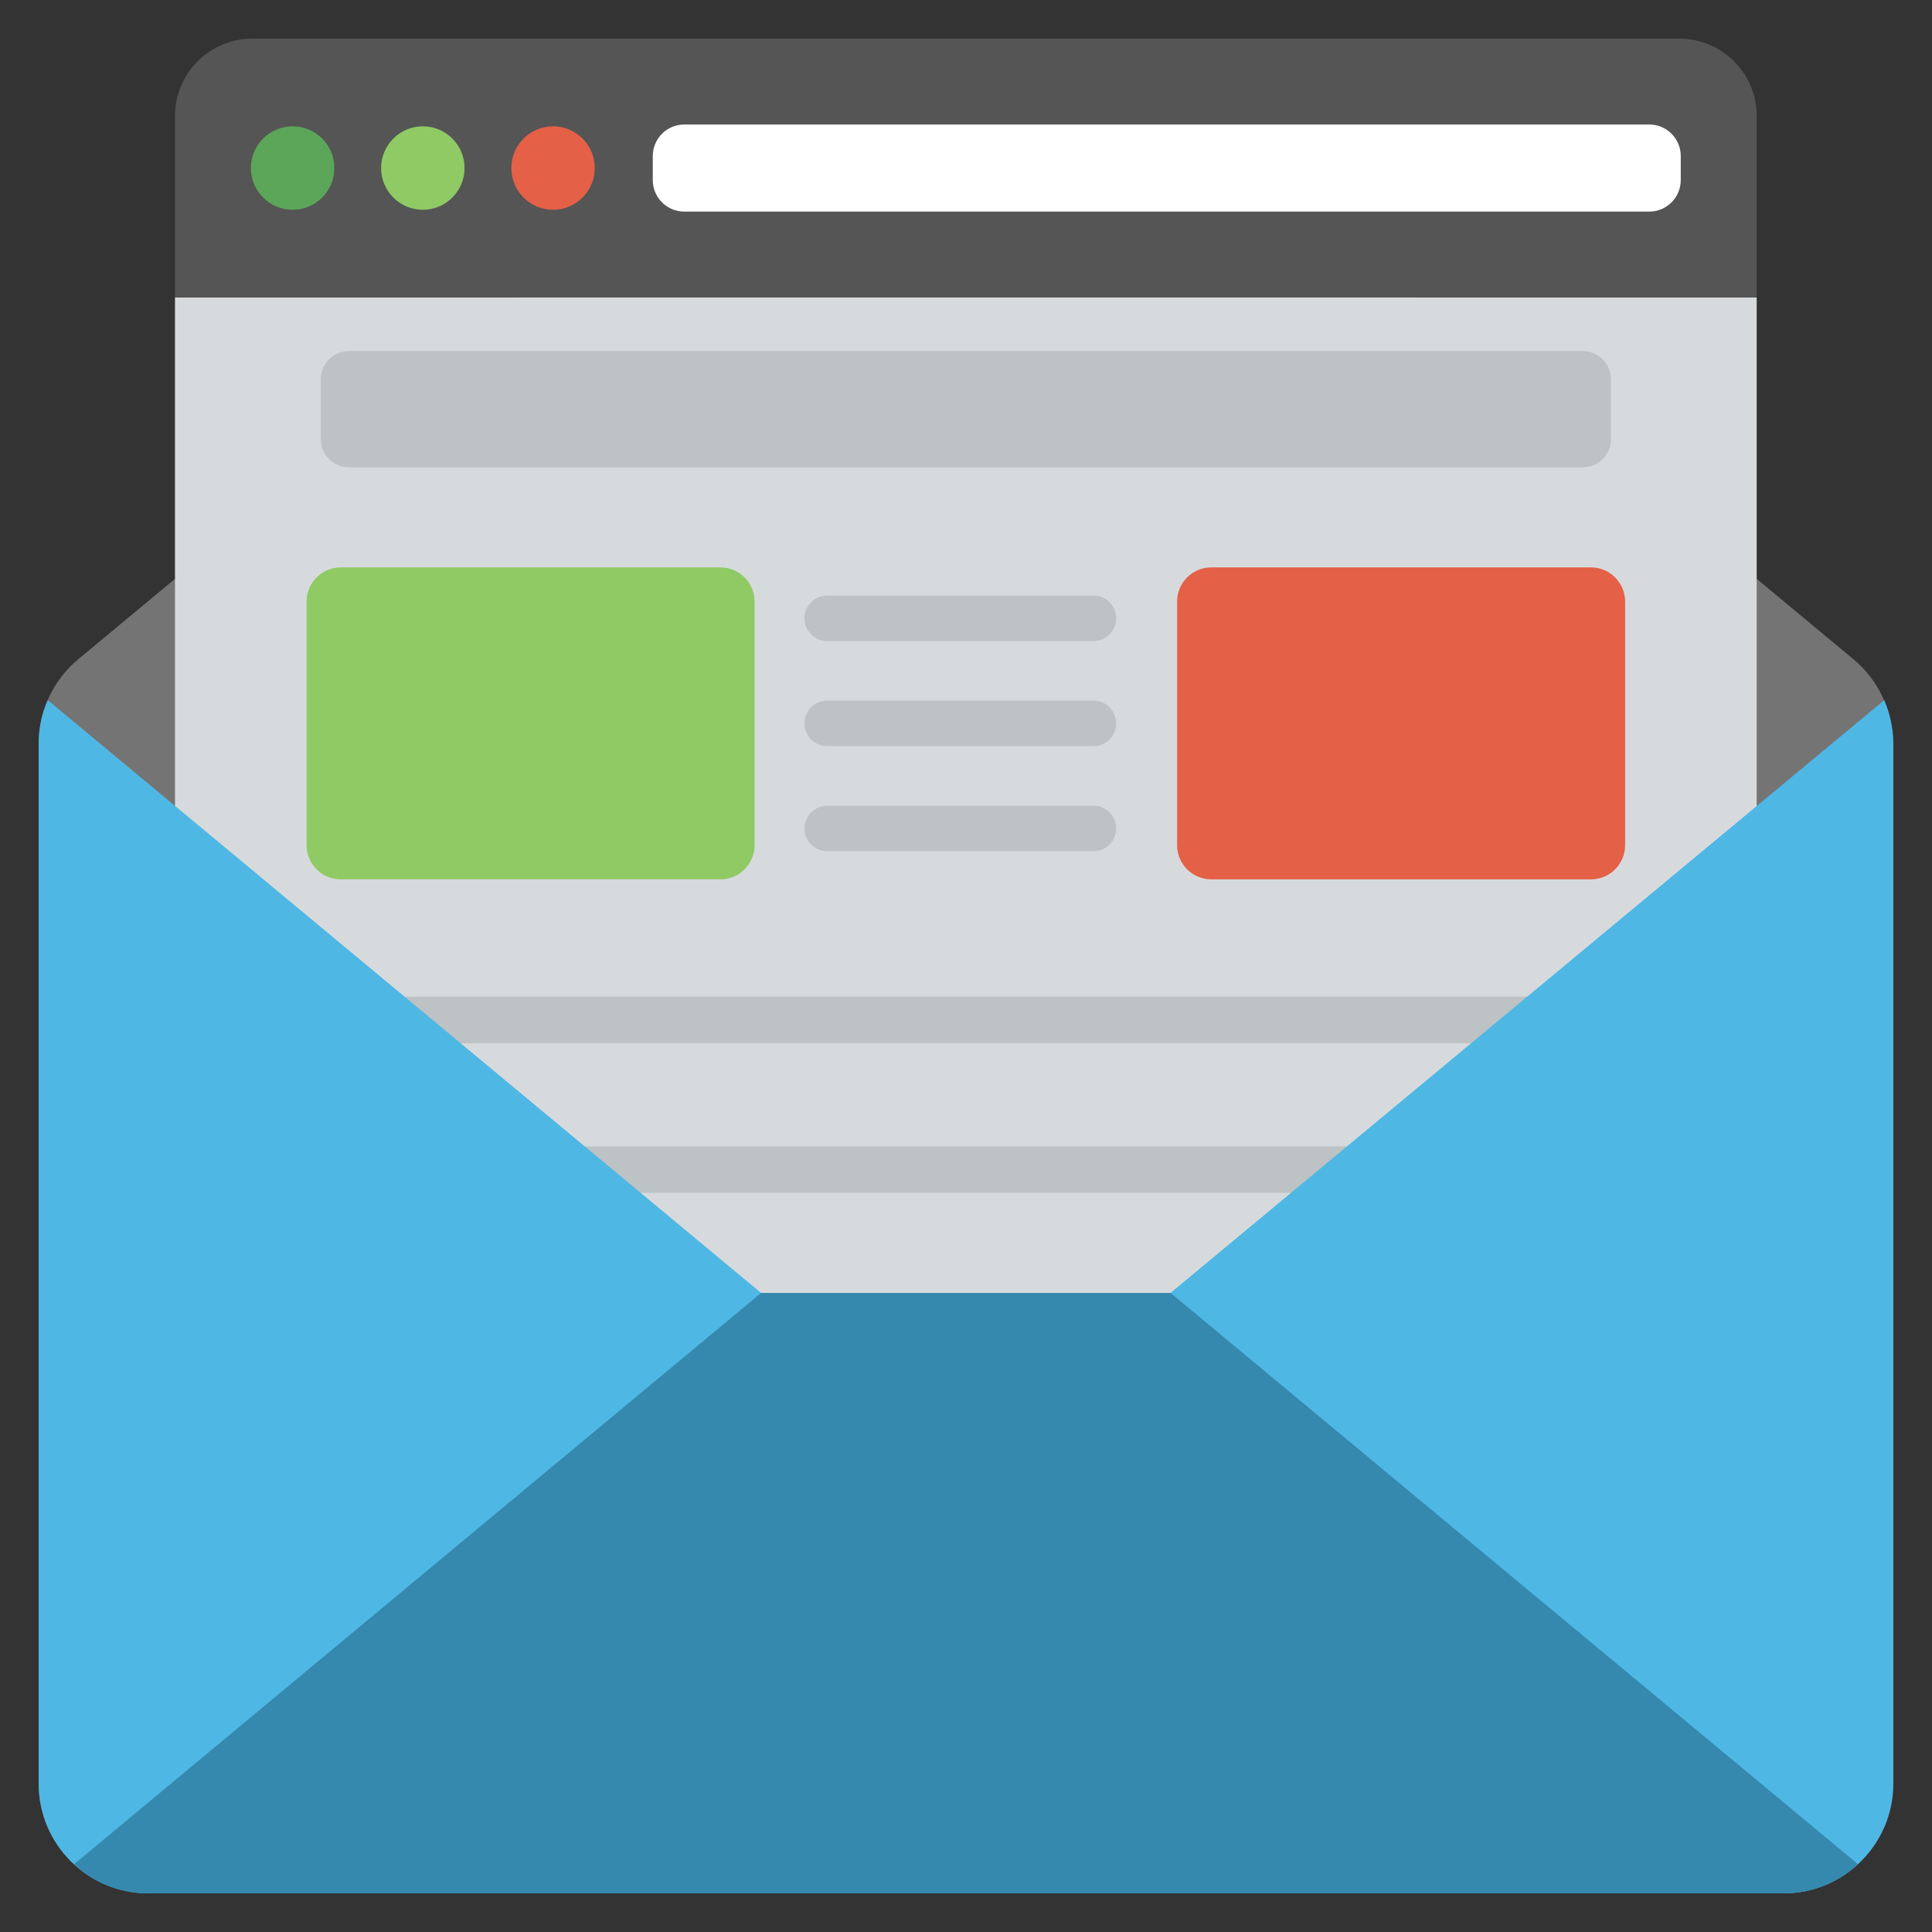
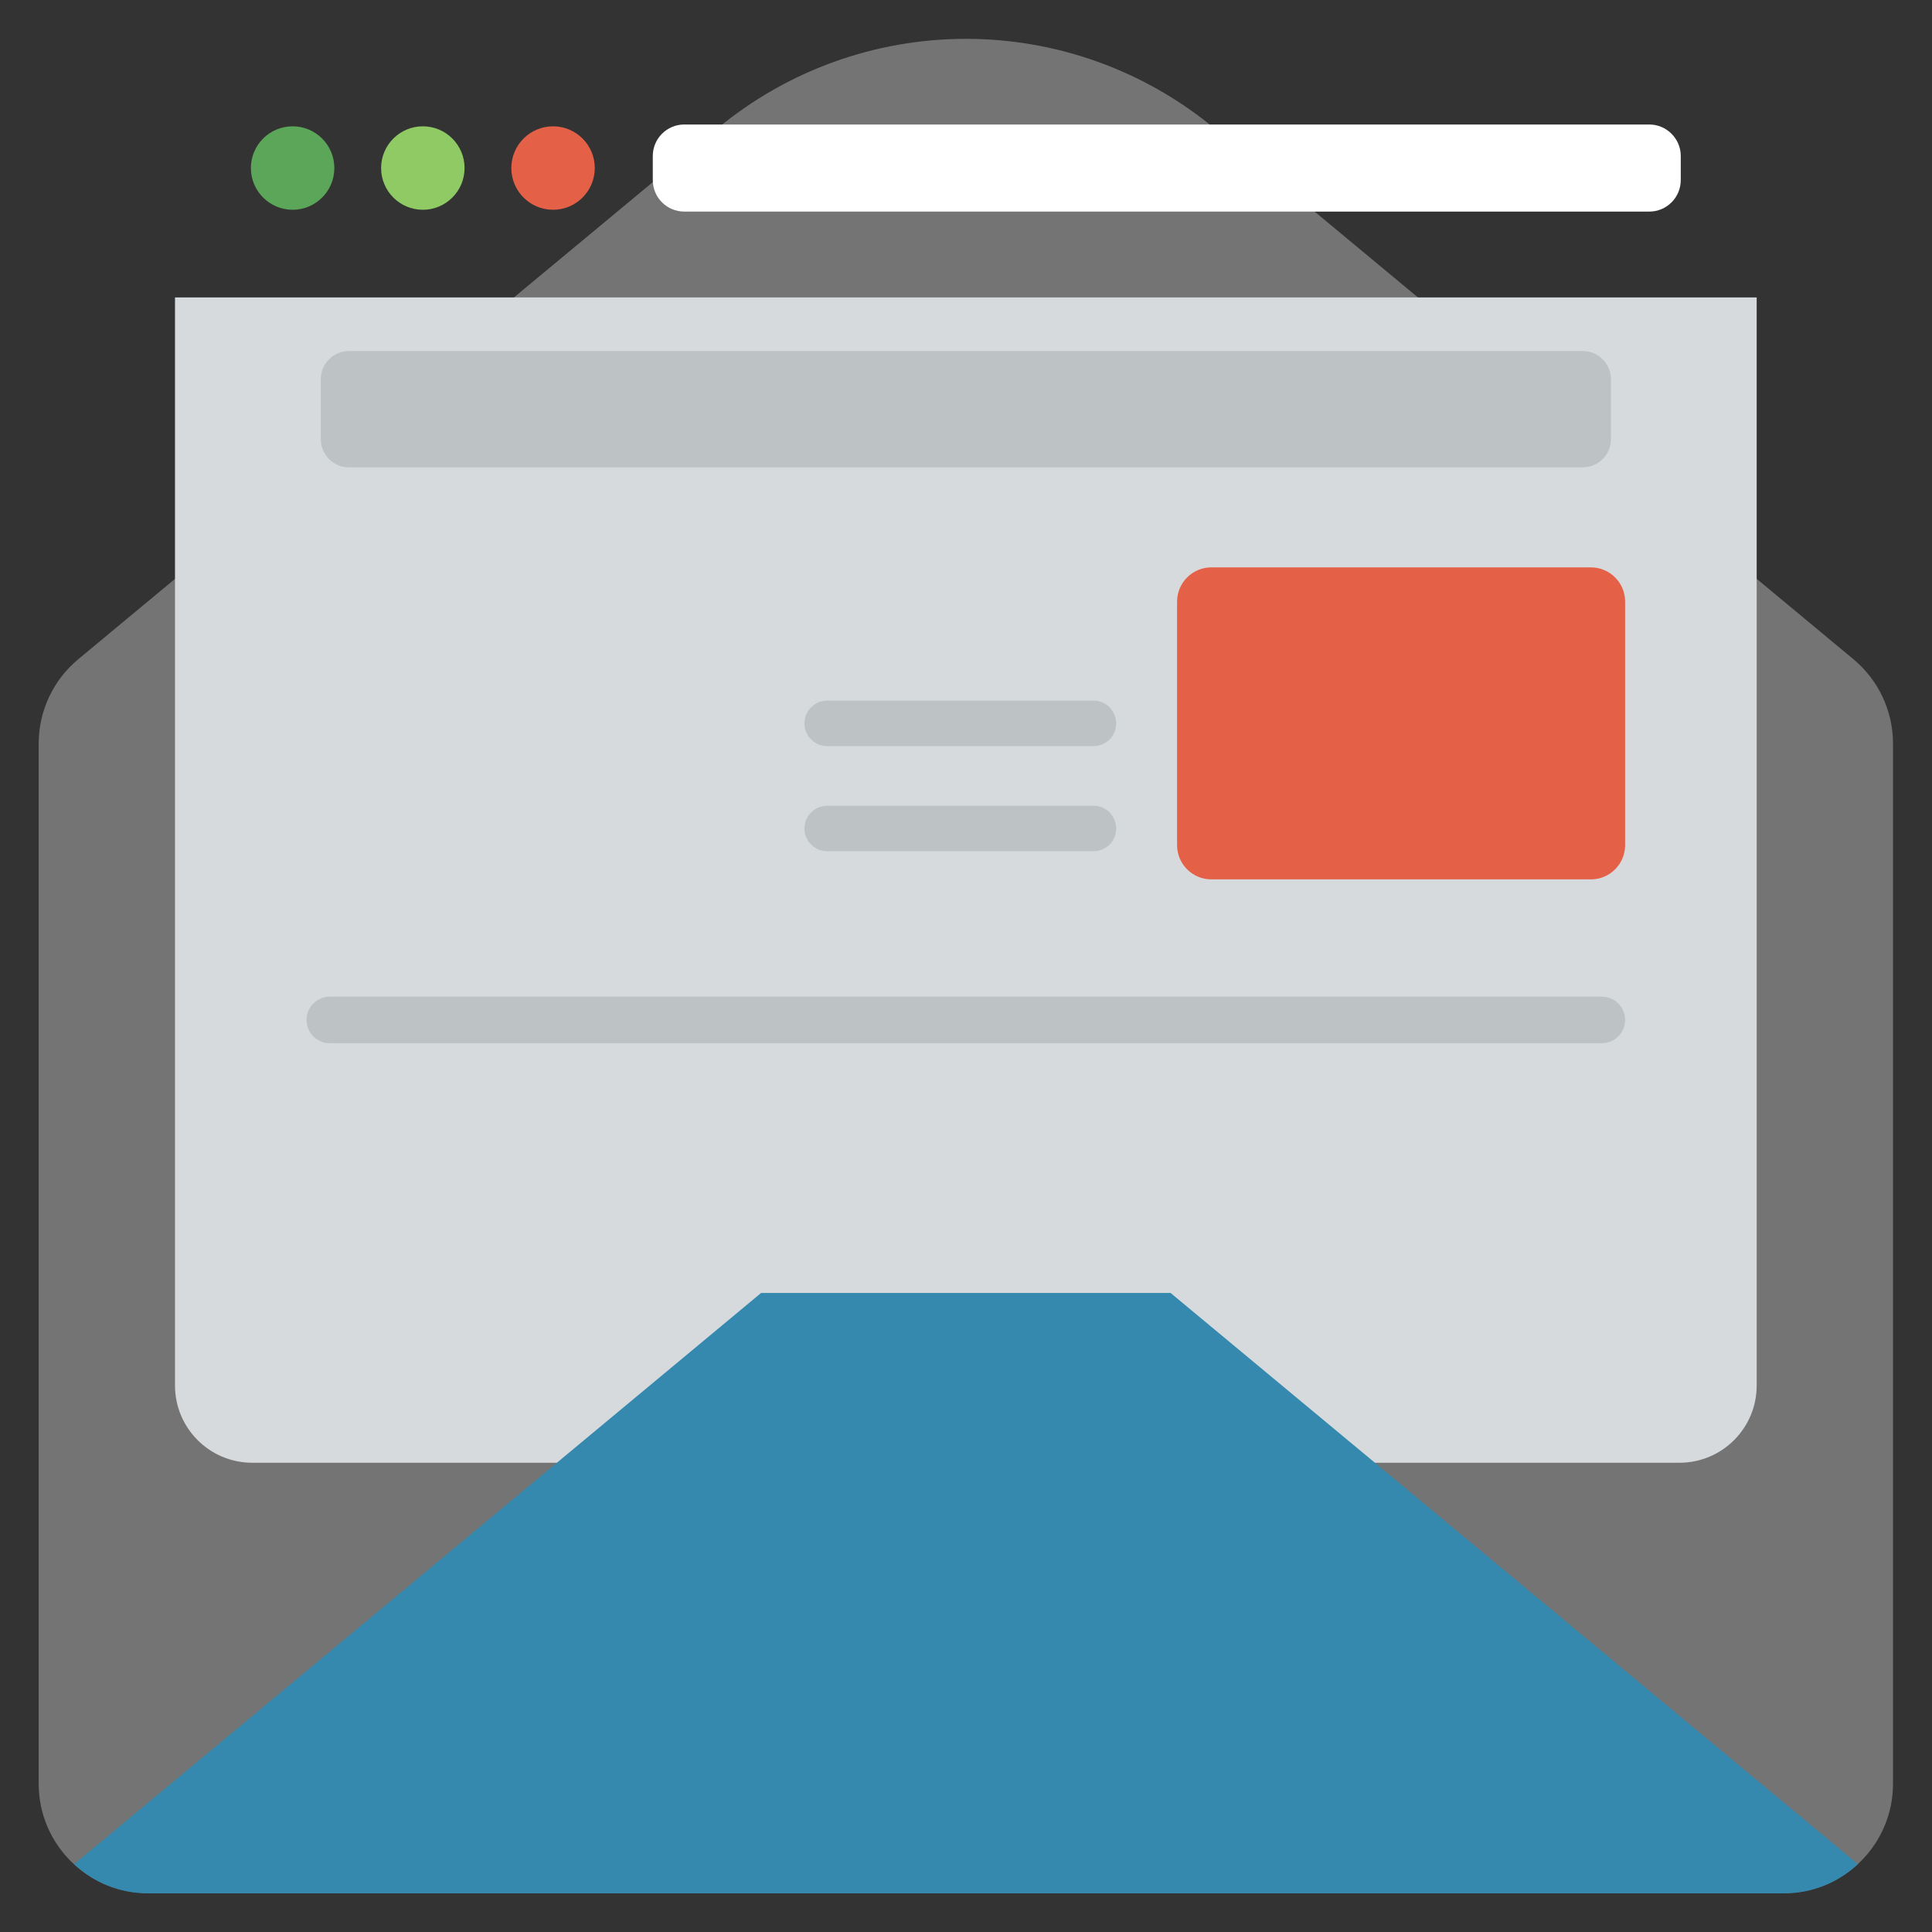
<svg xmlns="http://www.w3.org/2000/svg" version="1.1" width="95" height="95" x="0" y="0" viewBox="0 0 50 50" style="enable-background:new 0 0 512 512" xml:space="preserve" class="">
  <rect x="0" y="0" width="50" height="50" fill="#333333" stroke="none" />
  <g>
    <g>
      <path d="m48.991 19.244v26.92c0 1.563-1.267 2.83-2.83 2.83h-42.33c-1.563 0-2.83-1.267-2.83-2.83v-26.92c0-.844.376-1.645 1.025-2.184l16.535-13.731c1.809-1.502 4.087-2.324 6.439-2.324 2.353 0 4.631.823 6.441 2.327l16.525 13.728c.649.54 1.025 1.34 1.025 2.184z" fill="#747474" data-original="#747474" class="" />
      <path d="m4.529 7.698v28.158c0 1.105.895 2 2 2h36.934c1.105 0 2-.895 2-2v-28.158z" fill="#D7DADC" data-original="#d7dadc" class="" />
-       <path d="m43.463 1h-36.934c-1.105 0-2 .895-2 2v4.698h40.934v-4.698c0-1.105-.896-2-2-2z" fill="#555555" data-original="#555555" />
      <g>
        <path d="m42.682 3.222h-24.972c-.451 0-.816.365-.816.816v.622c0 .451.365.816.816.816h24.972c.451 0 .816-.365.816-.816 0-.188 0-.399 0-.622 0-.45-.366-.816-.816-.816z" fill="#FFFFFF" data-original="#ffffff" class="" />
        <g>
          <circle cx="7.573" cy="4.349" fill="#5BA658" r="1.08" data-original="#5ba658" class="" />
          <circle cx="10.943" cy="4.349" fill="#8FCA65" r="1.08" data-original="#4fb7e4" class="" />
          <circle cx="14.313" cy="4.349" fill="#E46047" r="1.08" data-original="#f3eb0b" class="" />
        </g>
      </g>
      <path d="m40.962 9.085h-31.932c-.402 0-.728.326-.728.729v1.552c0 .402.326.729.728.729h31.932c.402 0 .729-.326.729-.729v-1.553c-.001-.402-.327-.728-.729-.728z" fill="#BDC2C5" data-original="#bdc2c5" class="" />
-       <path d="m19.529 15.568v6.306c0 .486-.398.884-.884.884h-9.827c-.486 0-.884-.398-.884-.884v-6.306c0-.486.398-.884.884-.884h9.826c.487-.001.885.397.885.884z" fill="#8FCA65" data-original="#4fb7e4" class="" />
      <g fill="#BDC2C5">
        <path d="m41.456 25.794h-32.921c-.332 0-.602.269-.602.602s.269.602.602.602h32.921c.332 0 .602-.27.602-.602 0-.333-.269-.602-.602-.602z" fill="#BDC2C5" data-original="#bdc2c5" class="" />
-         <path d="m41.456 29.667h-32.921c-.332 0-.602.269-.602.602s.269.602.602.602h32.921c.332 0 .602-.269.602-.602 0-.332-.269-.602-.602-.602z" fill="#BDC2C5" data-original="#bdc2c5" class="" />
      </g>
      <path d="m42.058 15.568v6.306c0 .486-.398.884-.884.884h-9.827c-.486 0-.884-.398-.884-.884v-6.306c0-.486.398-.884.884-.884h9.827c.486-.001.884.397.884.884z" fill="#E46047" data-original="#e46047" class="" />
      <g fill="#BDC2C5">
-         <path d="m28.886 16.006c0 .318-.257.584-.584.584h-6.899c-.318 0-.584-.265-.584-.584 0-.327.265-.593.584-.593h6.899c.328 0 .584.265.584.593z" fill="#BDC2C5" data-original="#bdc2c5" class="" />
        <path d="m28.886 18.725c0 .318-.257.584-.584.584h-6.899c-.318 0-.584-.265-.584-.584 0-.327.265-.593.584-.593h6.899c.328.001.584.266.584.593z" fill="#BDC2C5" data-original="#bdc2c5" class="" />
        <path d="m28.886 21.445c0 .319-.257.584-.584.584h-6.899c-.318 0-.584-.265-.584-.584 0-.327.265-.592.584-.592h6.899c.328 0 .584.265.584.592z" fill="#BDC2C5" data-original="#bdc2c5" class="" />
      </g>
-       <path d="m48.999 19.254v26.91c0 1.56-1.276 2.836-2.836 2.836h-42.326c-1.569 0-2.836-1.276-2.836-2.836v-26.91c0-.397.076-.785.236-1.134l18.46 15.341h.009l5.294 4.395 5.293-4.395 18.47-15.341c.151.35.236.737.236 1.134z" fill="#4FB7E4" data-original="#ffd45a" class="" />
      <path d="m48.082 48.244c-.51.472-1.172.756-1.918.756h-42.327c-.747 0-1.418-.284-1.919-.756l17.78-14.783h10.596z" fill="#3589AE" data-original="#e5be51" class="" />
    </g>
  </g>
</svg>